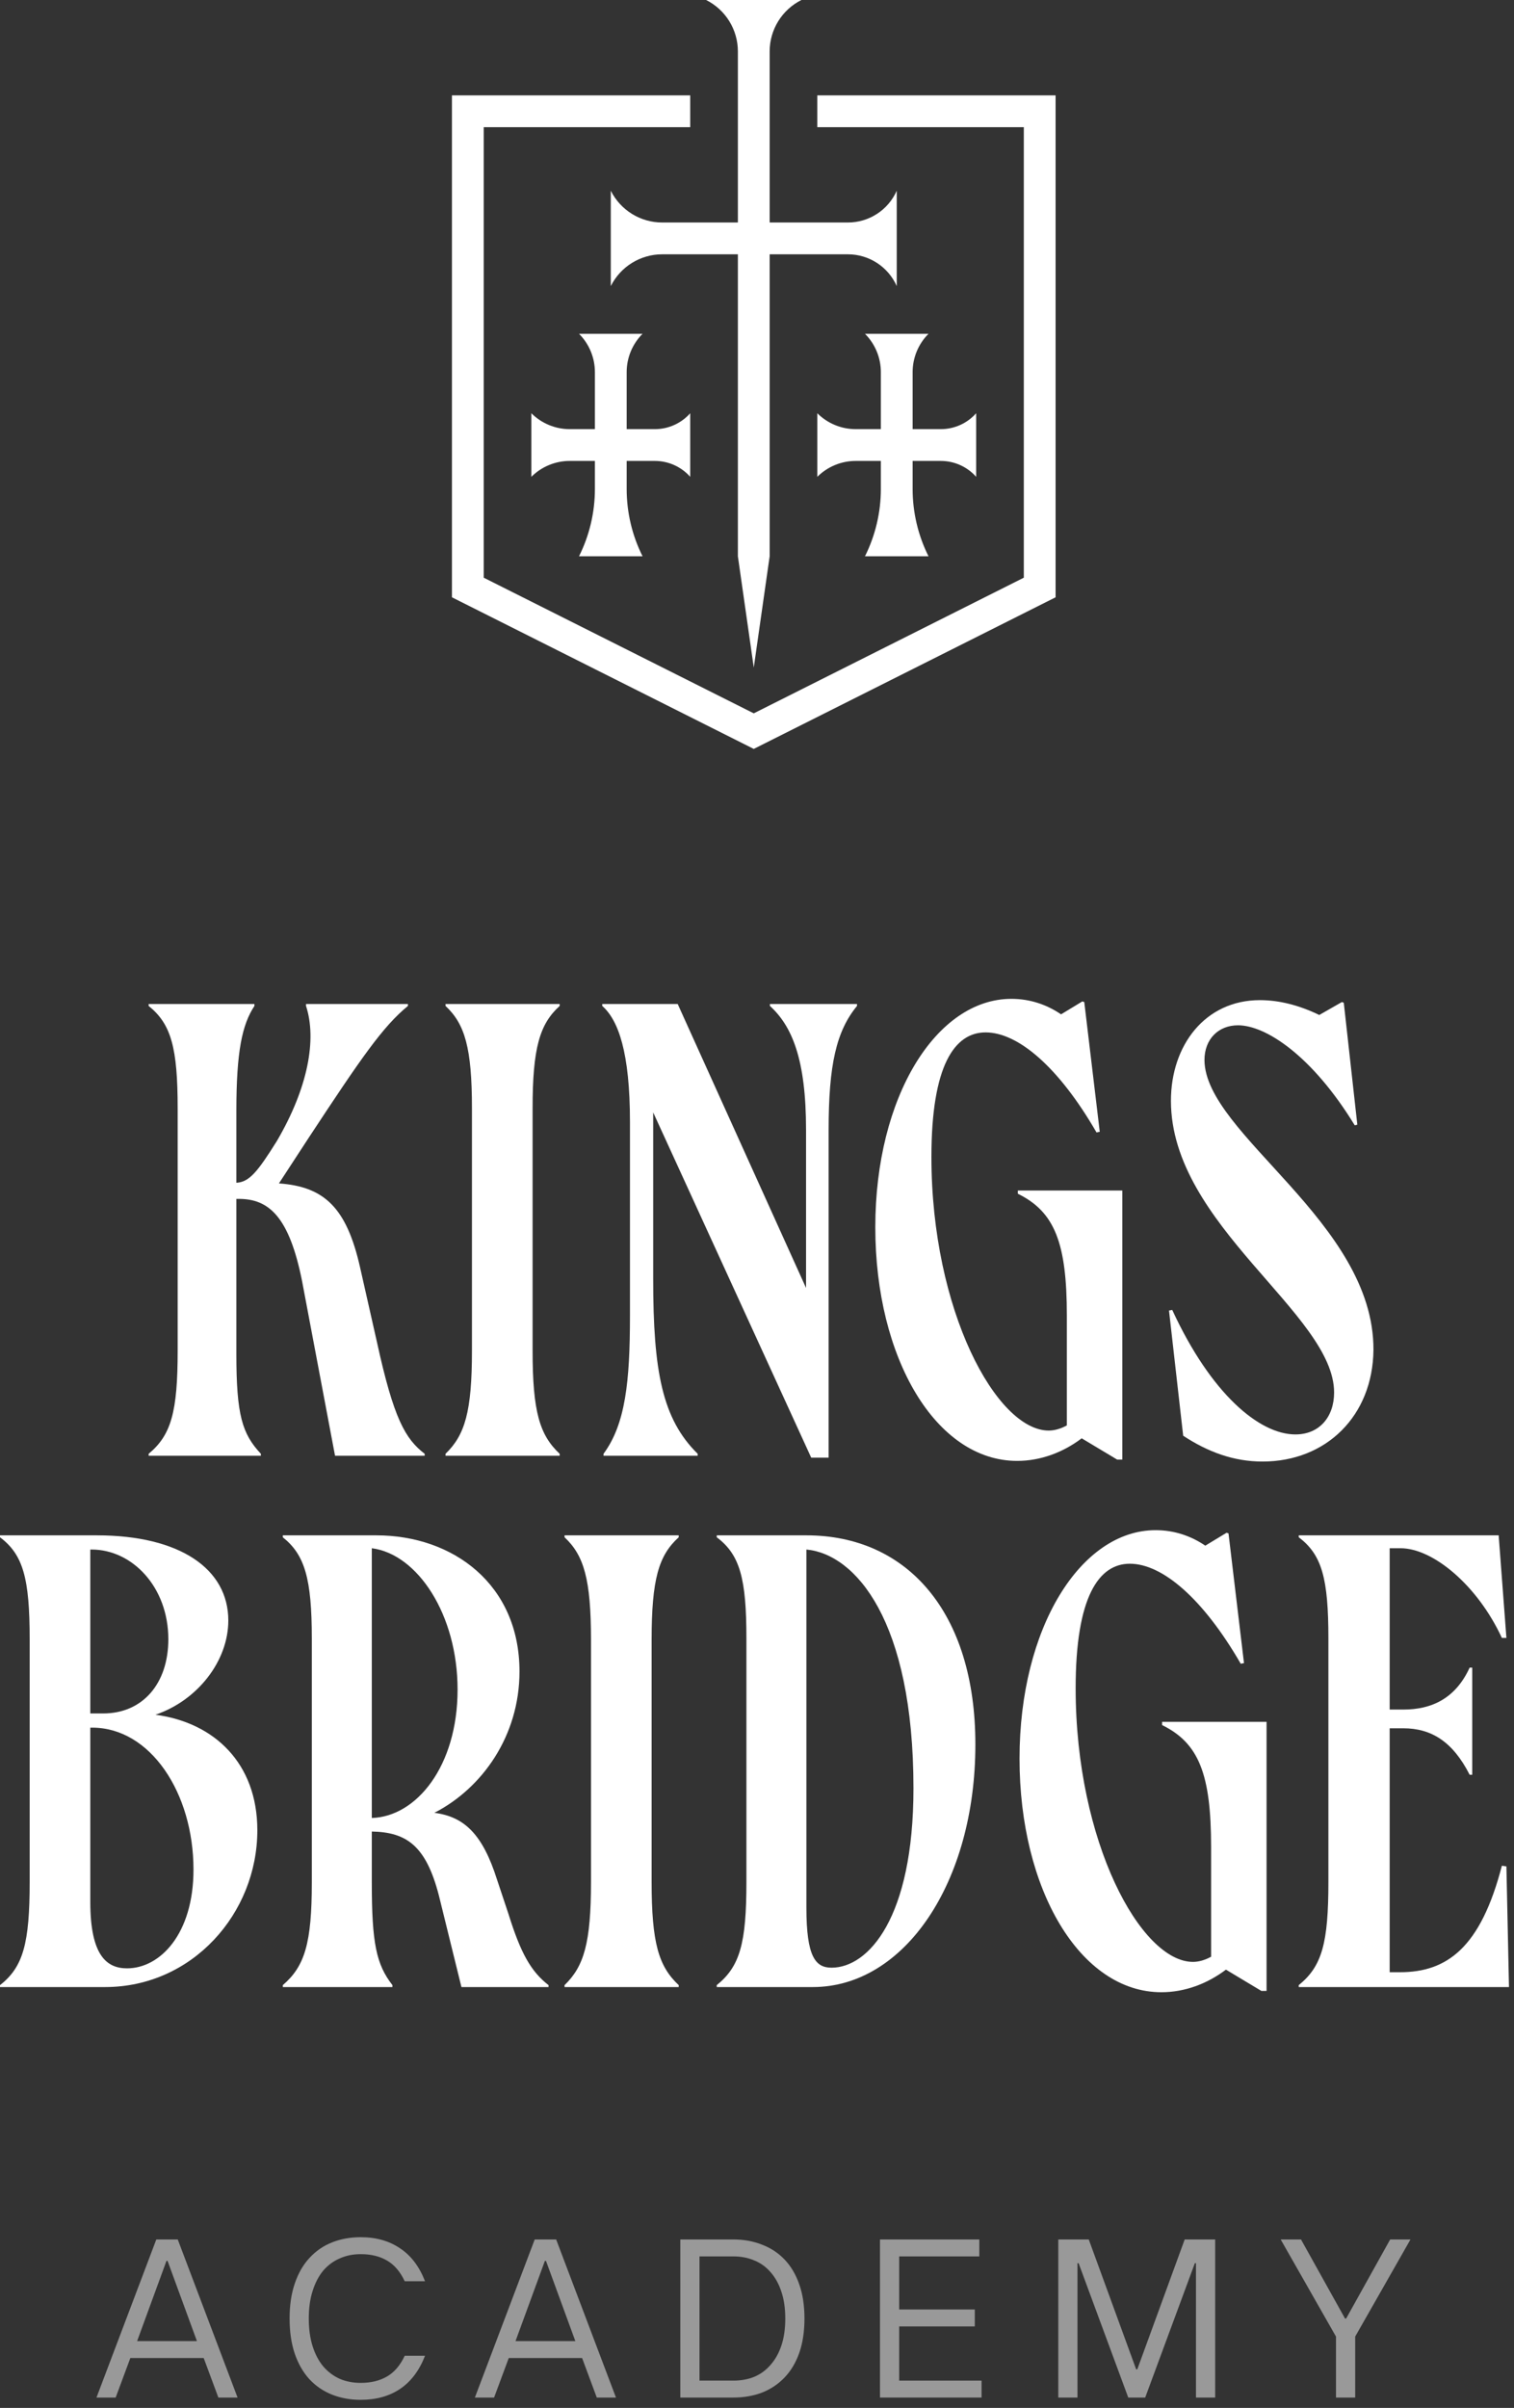
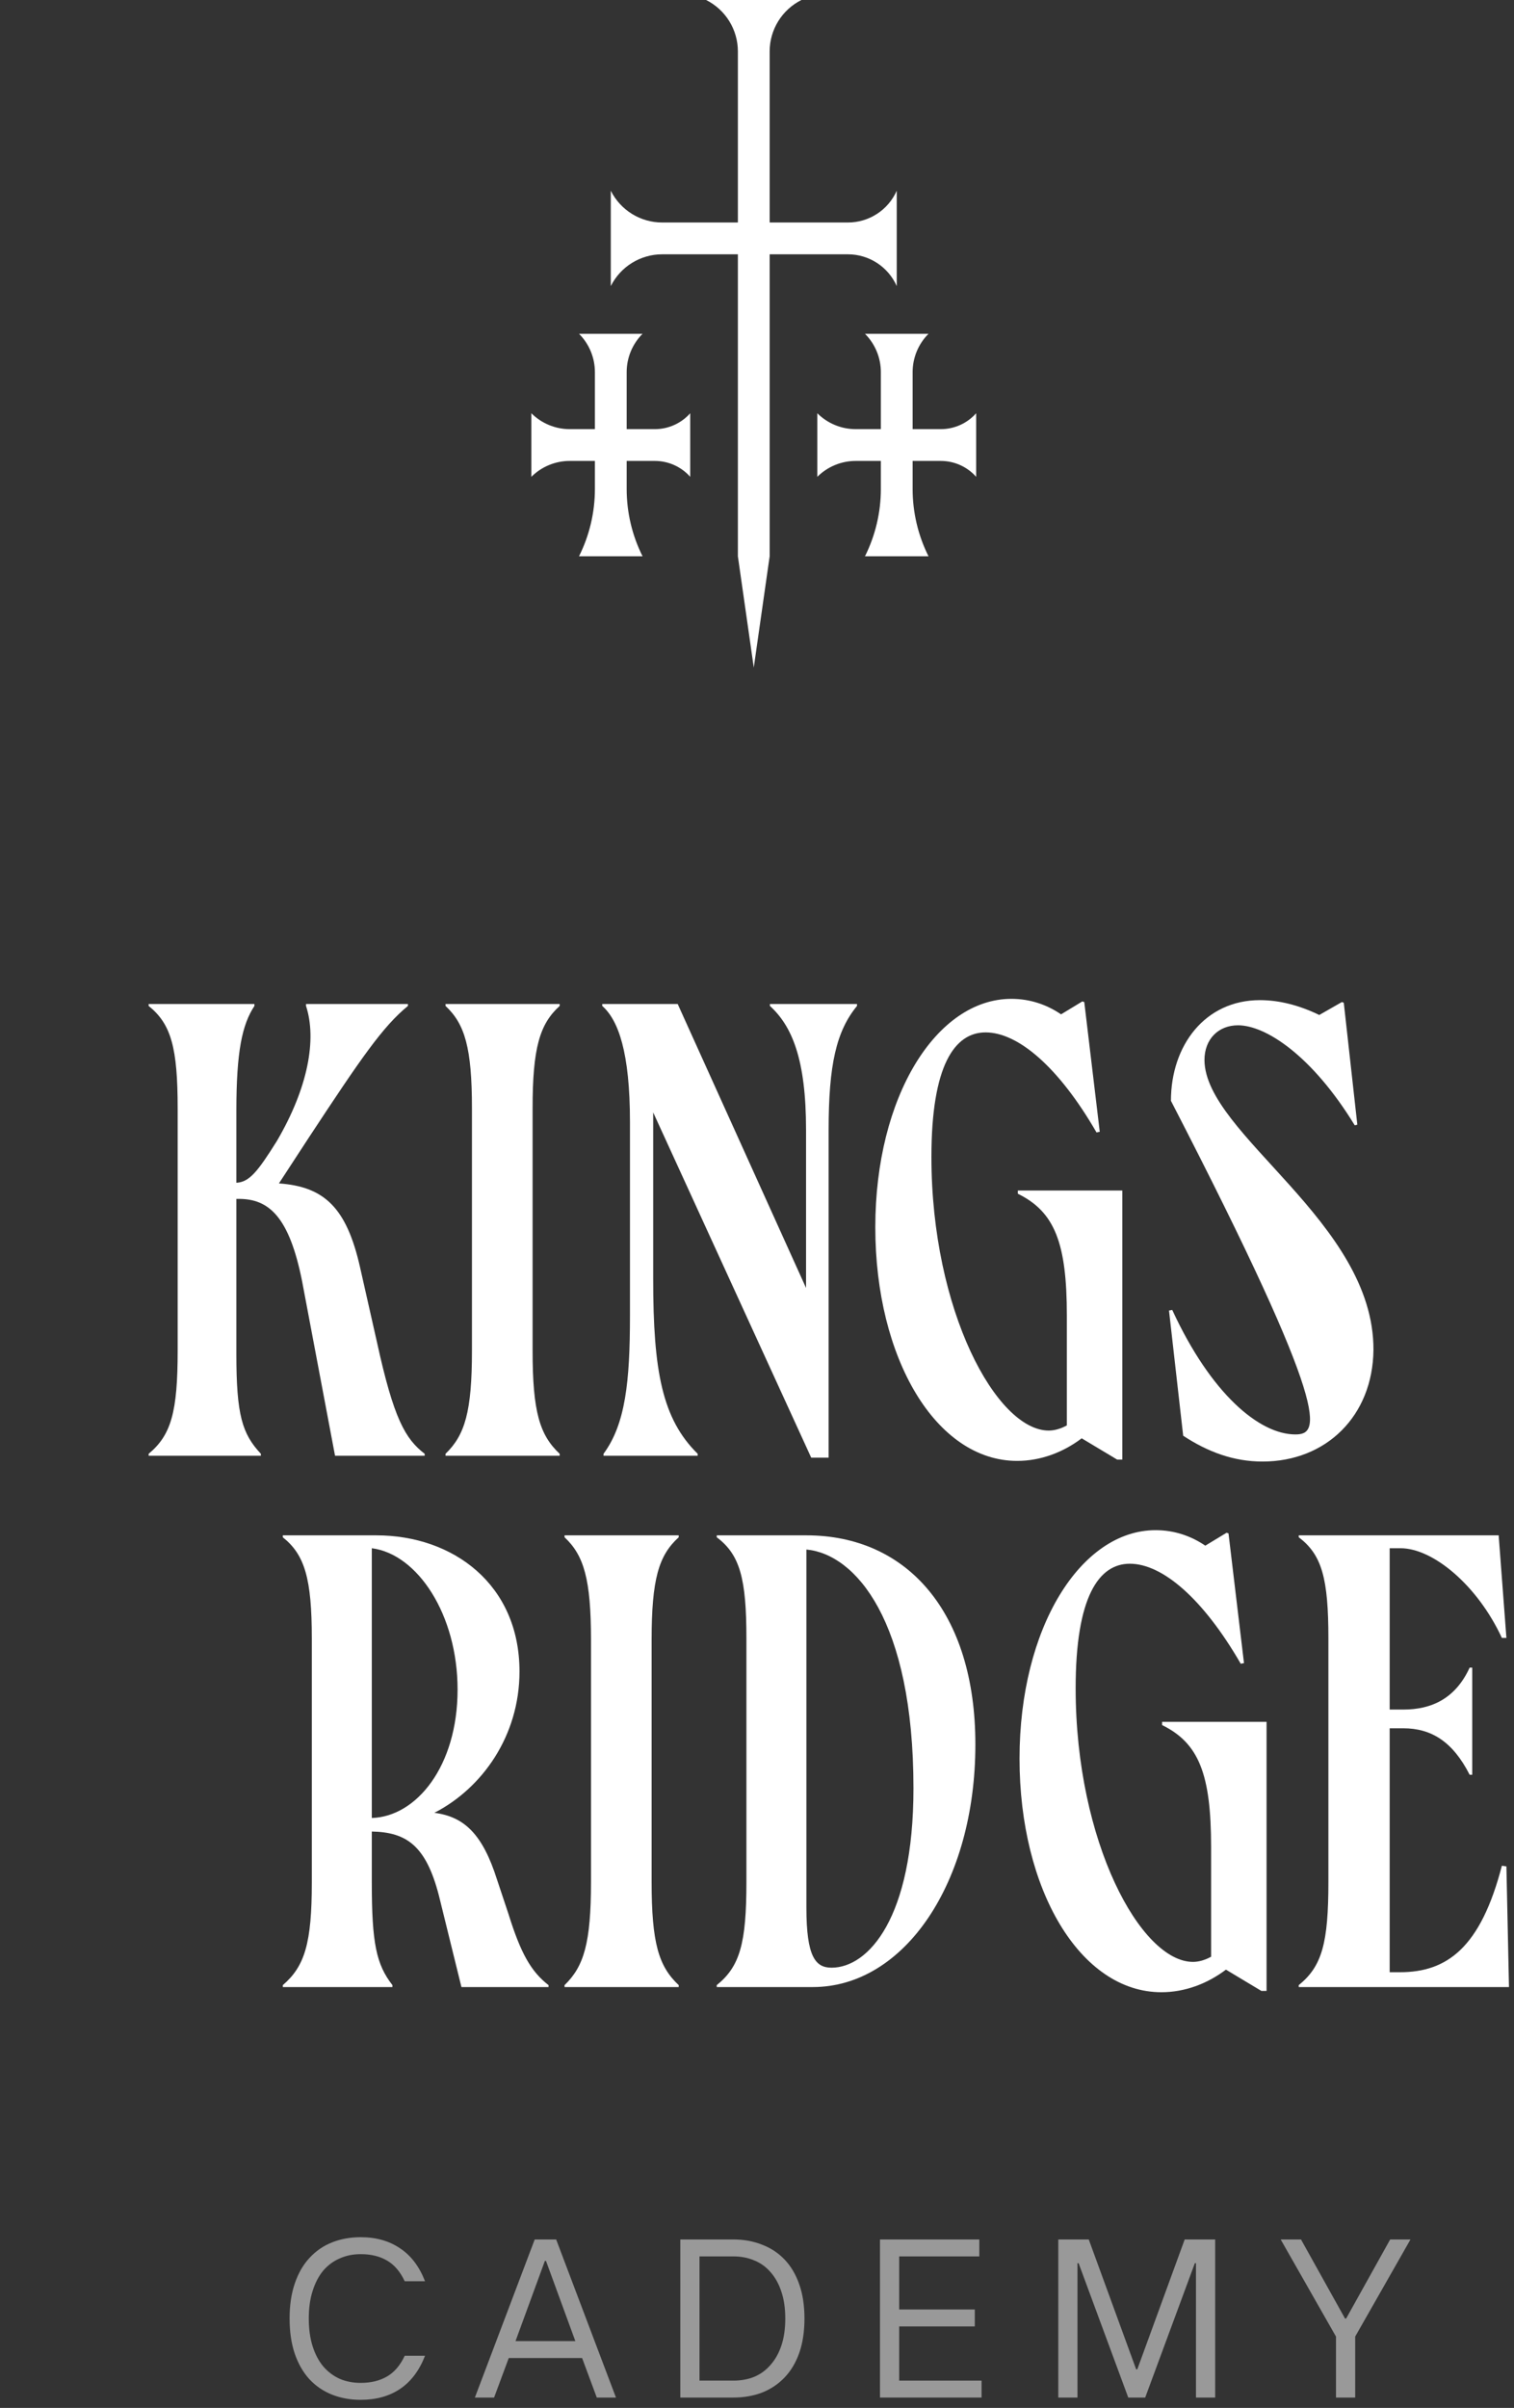
<svg xmlns="http://www.w3.org/2000/svg" width="134" height="213" viewBox="0 0 134 213" fill="none">
  <rect x="0" y="0" width="134" height="213" fill="#333333" stroke="none" />
  <g clip-path="url(#clip0_367_134)">
    <g clip-path="url(#clip1_367_134)">
      <path d="M65.308 19.683V4.55C65.308 2.623 64.22 0.862 62.496 5.98699e-08L70.932 0C69.209 0.862 68.12 2.623 68.12 4.55V19.683H75.044C76.915 19.683 78.609 18.581 79.368 16.872V25.307C78.609 23.598 76.915 22.495 75.044 22.495H68.12V49.209L66.714 59.05L65.308 49.209V22.495H58.61C56.684 22.495 54.922 23.584 54.06 25.307V16.872C54.922 18.595 56.684 19.683 58.61 19.683H65.308Z" fill="white" />
      <path d="M77.962 37.961V32.919C77.962 31.646 77.456 30.425 76.556 29.525H82.18C81.279 30.425 80.774 31.646 80.774 32.919V37.961H83.27C84.466 37.961 85.604 37.449 86.397 36.555V42.179C85.604 41.285 84.466 40.773 83.27 40.773H80.774V43.253C80.774 45.32 81.255 47.359 82.18 49.209H76.556C77.48 47.359 77.962 45.32 77.962 43.253V40.773H75.732C74.459 40.773 73.238 41.279 72.338 42.179V36.555C73.238 37.455 74.459 37.961 75.732 37.961H77.962Z" fill="white" />
      <path d="M52.653 37.961V32.919C52.653 31.646 52.147 30.425 51.247 29.525H56.871C55.971 30.425 55.465 31.646 55.465 32.919V37.961H57.962C59.157 37.961 60.295 37.449 61.089 36.555V42.179C60.295 41.285 59.157 40.773 57.962 40.773H55.465V43.253C55.465 45.32 55.946 47.359 56.871 49.209H51.247C52.172 47.359 52.653 45.32 52.653 43.253V40.773H50.424C49.151 40.773 47.929 41.279 47.029 42.179V36.555C47.929 37.455 49.151 37.961 50.424 37.961H52.653Z" fill="white" />
-       <path fill-rule="evenodd" clip-rule="evenodd" d="M40 8.436H61.089V11.248H42.812V51.101L66.713 63.101L90.615 51.101V11.248H72.337V8.436H93.427V52.836L66.713 66.248L40 52.836V8.436Z" fill="white" />
    </g>
    <path d="M33.364 118.724L31.88 112.16C30.681 106.794 28.683 104.967 24.687 104.682L27.37 100.572C31.994 93.55 33.878 90.81 36.104 88.984V88.812H27.085V88.984C28.055 91.952 27.256 96.233 24.516 100.914C22.803 103.654 22.061 104.568 20.92 104.625V98.288C20.92 92.98 21.433 90.639 22.518 88.984V88.812H13.156V88.984C15.154 90.582 15.725 92.694 15.725 98.06V119.466C15.725 124.889 15.154 126.944 13.156 128.6V128.771H23.089V128.6C21.433 126.83 20.92 125.175 20.92 119.752V106.052H21.148C23.774 106.052 25.601 107.593 26.742 113.358L29.653 128.771H37.588V128.6C35.876 127.287 34.848 125.517 33.364 118.724Z" fill="white" />
    <path d="M39.432 128.771H49.535V128.6C47.766 126.944 47.138 124.889 47.138 119.466V98.06C47.138 92.694 47.766 90.582 49.535 88.984V88.812H39.432V88.984C41.144 90.582 41.772 92.694 41.772 98.06V119.466C41.772 124.889 41.144 126.944 39.432 128.6V128.771Z" fill="white" />
    <path d="M68.144 88.812V88.984C70.085 90.753 71.341 93.665 71.341 99.944V113.929L59.981 88.812H53.303V88.984C54.73 90.24 55.757 93.094 55.757 99.259V116.384C55.757 122.206 55.358 125.974 53.417 128.6V128.771H61.751V128.6C58.611 125.517 57.812 121.293 57.812 113.13V98.403L71.798 128.942H73.339V99.944C73.339 94.178 74.024 91.21 75.851 88.984V88.812H68.144Z" fill="white" />
    <path d="M90.086 105.31V105.595C93.34 107.193 94.424 109.933 94.424 116.384V126.088C93.911 126.373 93.34 126.545 92.826 126.545C88.202 126.545 82.437 115.927 82.437 102.341C82.437 94.236 84.492 91.324 87.232 91.324C90.086 91.324 93.682 94.35 97.05 100.172L97.336 100.115L95.966 88.641L95.794 88.584L93.911 89.726C92.655 88.87 91.171 88.356 89.515 88.356C82.894 88.356 77.471 96.976 77.471 108.563C77.471 120.151 82.837 129.228 90.029 129.228C92.084 129.228 94.082 128.485 95.737 127.23L98.877 129.113H99.334V105.31H90.086Z" fill="white" />
-     <path d="M106.604 93.779C106.604 91.895 107.86 90.696 109.572 90.696C112.027 90.696 116.137 93.379 119.905 99.544L120.133 99.487L118.934 88.698L118.763 88.641L116.765 89.783C114.995 88.927 113.226 88.47 111.513 88.47C106.661 88.47 103.636 92.466 103.636 97.375C103.636 108.392 118.078 116.213 118.078 123.177C118.078 125.346 116.765 126.887 114.653 126.887C111.456 126.887 107.175 123.291 103.75 115.87L103.465 115.927L104.72 127.001C106.89 128.428 109.173 129.285 111.742 129.285C117.393 129.285 121.503 125.232 121.56 119.409C121.617 108.107 106.661 100.343 106.604 93.779Z" fill="white" />
-     <path d="M13.757 151.682C17.468 150.426 20.207 146.944 20.207 143.348C20.207 138.781 15.926 135.813 8.562 135.813H0V135.984C2.055 137.525 2.626 139.637 2.626 145.003V166.466C2.626 171.889 2.055 174.001 0 175.6V175.771H9.305C17.011 175.771 22.776 169.263 22.776 161.9C22.776 155.963 18.952 152.367 13.757 151.682ZM8.106 137.068C11.702 137.068 14.899 140.379 14.899 145.003C14.899 148.942 12.615 151.568 9.133 151.568H7.992V137.068H8.106ZM11.245 174.115C9.476 174.115 7.992 173.031 7.992 168.236V152.823H8.163C13.3 152.823 17.125 158.589 17.125 165.382C17.125 171.09 14.157 174.115 11.245 174.115Z" fill="white" />
+     <path d="M106.604 93.779C106.604 91.895 107.86 90.696 109.572 90.696C112.027 90.696 116.137 93.379 119.905 99.544L120.133 99.487L118.934 88.698L118.763 88.641L116.765 89.783C114.995 88.927 113.226 88.47 111.513 88.47C106.661 88.47 103.636 92.466 103.636 97.375C118.078 125.346 116.765 126.887 114.653 126.887C111.456 126.887 107.175 123.291 103.75 115.87L103.465 115.927L104.72 127.001C106.89 128.428 109.173 129.285 111.742 129.285C117.393 129.285 121.503 125.232 121.56 119.409C121.617 108.107 106.661 100.343 106.604 93.779Z" fill="white" />
    <path d="M45.008 169.32L43.981 166.238C42.725 162.299 41.127 160.701 38.444 160.358C42.668 158.189 45.979 153.565 45.979 147.857C45.979 140.151 40.099 135.813 33.306 135.813H25.029V135.984C26.97 137.525 27.598 139.637 27.598 144.946V166.523C27.598 171.889 26.97 173.944 25.029 175.6V175.771H34.733V175.6C33.306 173.773 32.907 171.889 32.907 166.523V162.014C35.989 162.071 37.702 163.27 38.843 167.665L40.841 175.771H48.548V175.6C47.006 174.401 46.093 172.803 45.008 169.32ZM40.499 149.455C40.499 156.248 36.846 160.701 32.907 160.815V136.954C36.96 137.468 40.499 142.834 40.499 149.455Z" fill="white" />
    <path d="M49.967 175.771H60.071V175.6C58.301 173.944 57.673 171.889 57.673 166.466V145.06C57.673 139.694 58.301 137.582 60.071 135.984V135.813H49.967V135.984C51.679 137.582 52.307 139.694 52.307 145.06V166.466C52.307 171.889 51.679 173.944 49.967 175.6V175.771Z" fill="white" />
    <path d="M71.372 135.813H63.438V135.984C65.493 137.525 66.063 139.637 66.063 144.946V166.466C66.063 171.889 65.493 173.944 63.438 175.6V175.771H71.943C80.049 175.771 86.328 166.523 86.328 154.308C86.328 142.605 80.277 135.813 71.372 135.813ZM73.598 174.058C72.171 174.058 71.372 173.088 71.372 168.75V137.068C75.71 137.468 80.848 143.348 80.848 158.189C80.848 169.663 76.852 174.058 73.598 174.058Z" fill="white" />
    <path d="M102.852 152.31V152.595C106.106 154.193 107.191 156.933 107.191 163.384V173.088C106.677 173.373 106.106 173.545 105.592 173.545C100.968 173.545 95.203 162.927 95.203 149.341C95.203 141.235 97.258 138.324 99.998 138.324C102.852 138.324 106.448 141.35 109.816 147.172L110.102 147.115L108.732 135.641L108.561 135.584L106.677 136.726C105.421 135.87 103.937 135.356 102.281 135.356C95.659 135.356 90.236 143.975 90.236 155.563C90.236 167.151 95.602 176.228 102.795 176.228C104.85 176.228 106.848 175.485 108.503 174.23L111.643 176.113H112.1V152.31H102.852Z" fill="white" />
    <path d="M133.328 165.096L132.928 165.039C131.045 172.289 128.076 174.458 123.909 174.458H122.996V152.88H124.195C126.706 152.88 128.59 154.079 130.074 156.99H130.303V147.515H130.074C128.818 150.255 126.706 151.225 124.195 151.225H122.996V136.954H123.966C126.82 136.954 130.759 140.208 132.928 144.889H133.328L132.643 135.813H114.947V135.984C117.002 137.525 117.573 139.637 117.573 144.946V166.466C117.573 171.889 117.002 173.944 114.947 175.6V175.771H133.556L133.328 165.096Z" fill="white" />
    <g opacity="0.5">
-       <path d="M13.834 198.098H15.732L21.026 212.083H19.328L18.029 208.587H11.536L10.237 212.083H8.539L13.834 198.098ZM17.43 207.089L14.832 199.996H14.733L12.135 207.089H17.43Z" fill="white" />
      <path d="M31.924 212.283C31.005 212.283 30.16 212.13 29.387 211.824C28.614 211.517 27.948 211.064 27.389 210.465C26.83 209.852 26.397 209.1 26.09 208.207C25.784 207.302 25.631 206.263 25.631 205.091C25.631 203.919 25.784 202.886 26.09 201.994C26.397 201.088 26.83 200.336 27.389 199.736C27.948 199.124 28.614 198.664 29.387 198.358C30.16 198.051 31.005 197.898 31.924 197.898C33.283 197.898 34.442 198.225 35.401 198.877C36.373 199.517 37.112 200.489 37.618 201.794H35.82C35.421 200.942 34.895 200.329 34.242 199.956C33.603 199.583 32.83 199.397 31.924 199.397C31.245 199.397 30.626 199.523 30.066 199.776C29.507 200.016 29.021 200.376 28.608 200.855C28.208 201.335 27.895 201.934 27.669 202.653C27.442 203.359 27.329 204.172 27.329 205.091C27.329 206.01 27.442 206.829 27.669 207.548C27.895 208.254 28.208 208.847 28.608 209.326C29.021 209.806 29.507 210.172 30.066 210.425C30.626 210.665 31.245 210.785 31.924 210.785C32.83 210.785 33.603 210.598 34.242 210.225C34.895 209.852 35.421 209.24 35.82 208.387H37.618C37.112 209.693 36.373 210.672 35.401 211.324C34.442 211.964 33.283 212.283 31.924 212.283Z" fill="white" />
      <path d="M47.326 198.098H49.224L54.518 212.083H52.82L51.521 208.587H45.028L43.73 212.083H42.031L47.326 198.098ZM50.922 207.089L48.325 199.996H48.225L45.627 207.089H50.922Z" fill="white" />
      <path d="M60.213 198.098H64.908C65.827 198.098 66.673 198.251 67.445 198.558C68.218 198.851 68.884 199.29 69.443 199.876C70.003 200.462 70.436 201.195 70.742 202.074C71.048 202.94 71.201 203.945 71.201 205.091C71.201 206.236 71.048 207.248 70.742 208.128C70.436 208.993 70.003 209.719 69.443 210.305C68.884 210.891 68.218 211.338 67.445 211.644C66.673 211.937 65.827 212.083 64.908 212.083H60.213V198.098ZM64.908 210.585C65.587 210.585 66.207 210.472 66.766 210.245C67.325 210.006 67.805 209.653 68.204 209.186C68.617 208.72 68.937 208.148 69.163 207.468C69.39 206.789 69.503 205.996 69.503 205.091C69.503 204.198 69.39 203.412 69.163 202.733C68.937 202.041 68.617 201.461 68.204 200.995C67.805 200.529 67.325 200.182 66.766 199.956C66.207 199.716 65.587 199.596 64.908 199.596H61.911V210.585H64.908Z" fill="white" />
      <path d="M77.885 198.098H86.676V199.596H79.583V204.292H86.276V205.79H79.583V210.585H86.876V212.083H77.885V198.098Z" fill="white" />
      <path d="M93.666 198.098H96.363L100.558 209.586H100.658L104.854 198.098H107.551V212.083H105.853V200.196H105.753L101.358 212.083H99.859L95.464 200.196H95.364V212.083H93.666V198.098Z" fill="white" />
      <path d="M118.245 206.689L113.35 198.098H115.148L119.044 205.091H119.144L123.04 198.098H124.838L119.943 206.689V212.083H118.245V206.689Z" fill="white" />
    </g>
  </g>
  <defs>
    <clipPath id="clip0_367_134">
      <rect width="134" height="213" fill="white" />
    </clipPath>
    <clipPath id="clip1_367_134">
      <rect width="54.23" height="66.281" fill="white" transform="translate(40)" />
    </clipPath>
  </defs>
</svg>